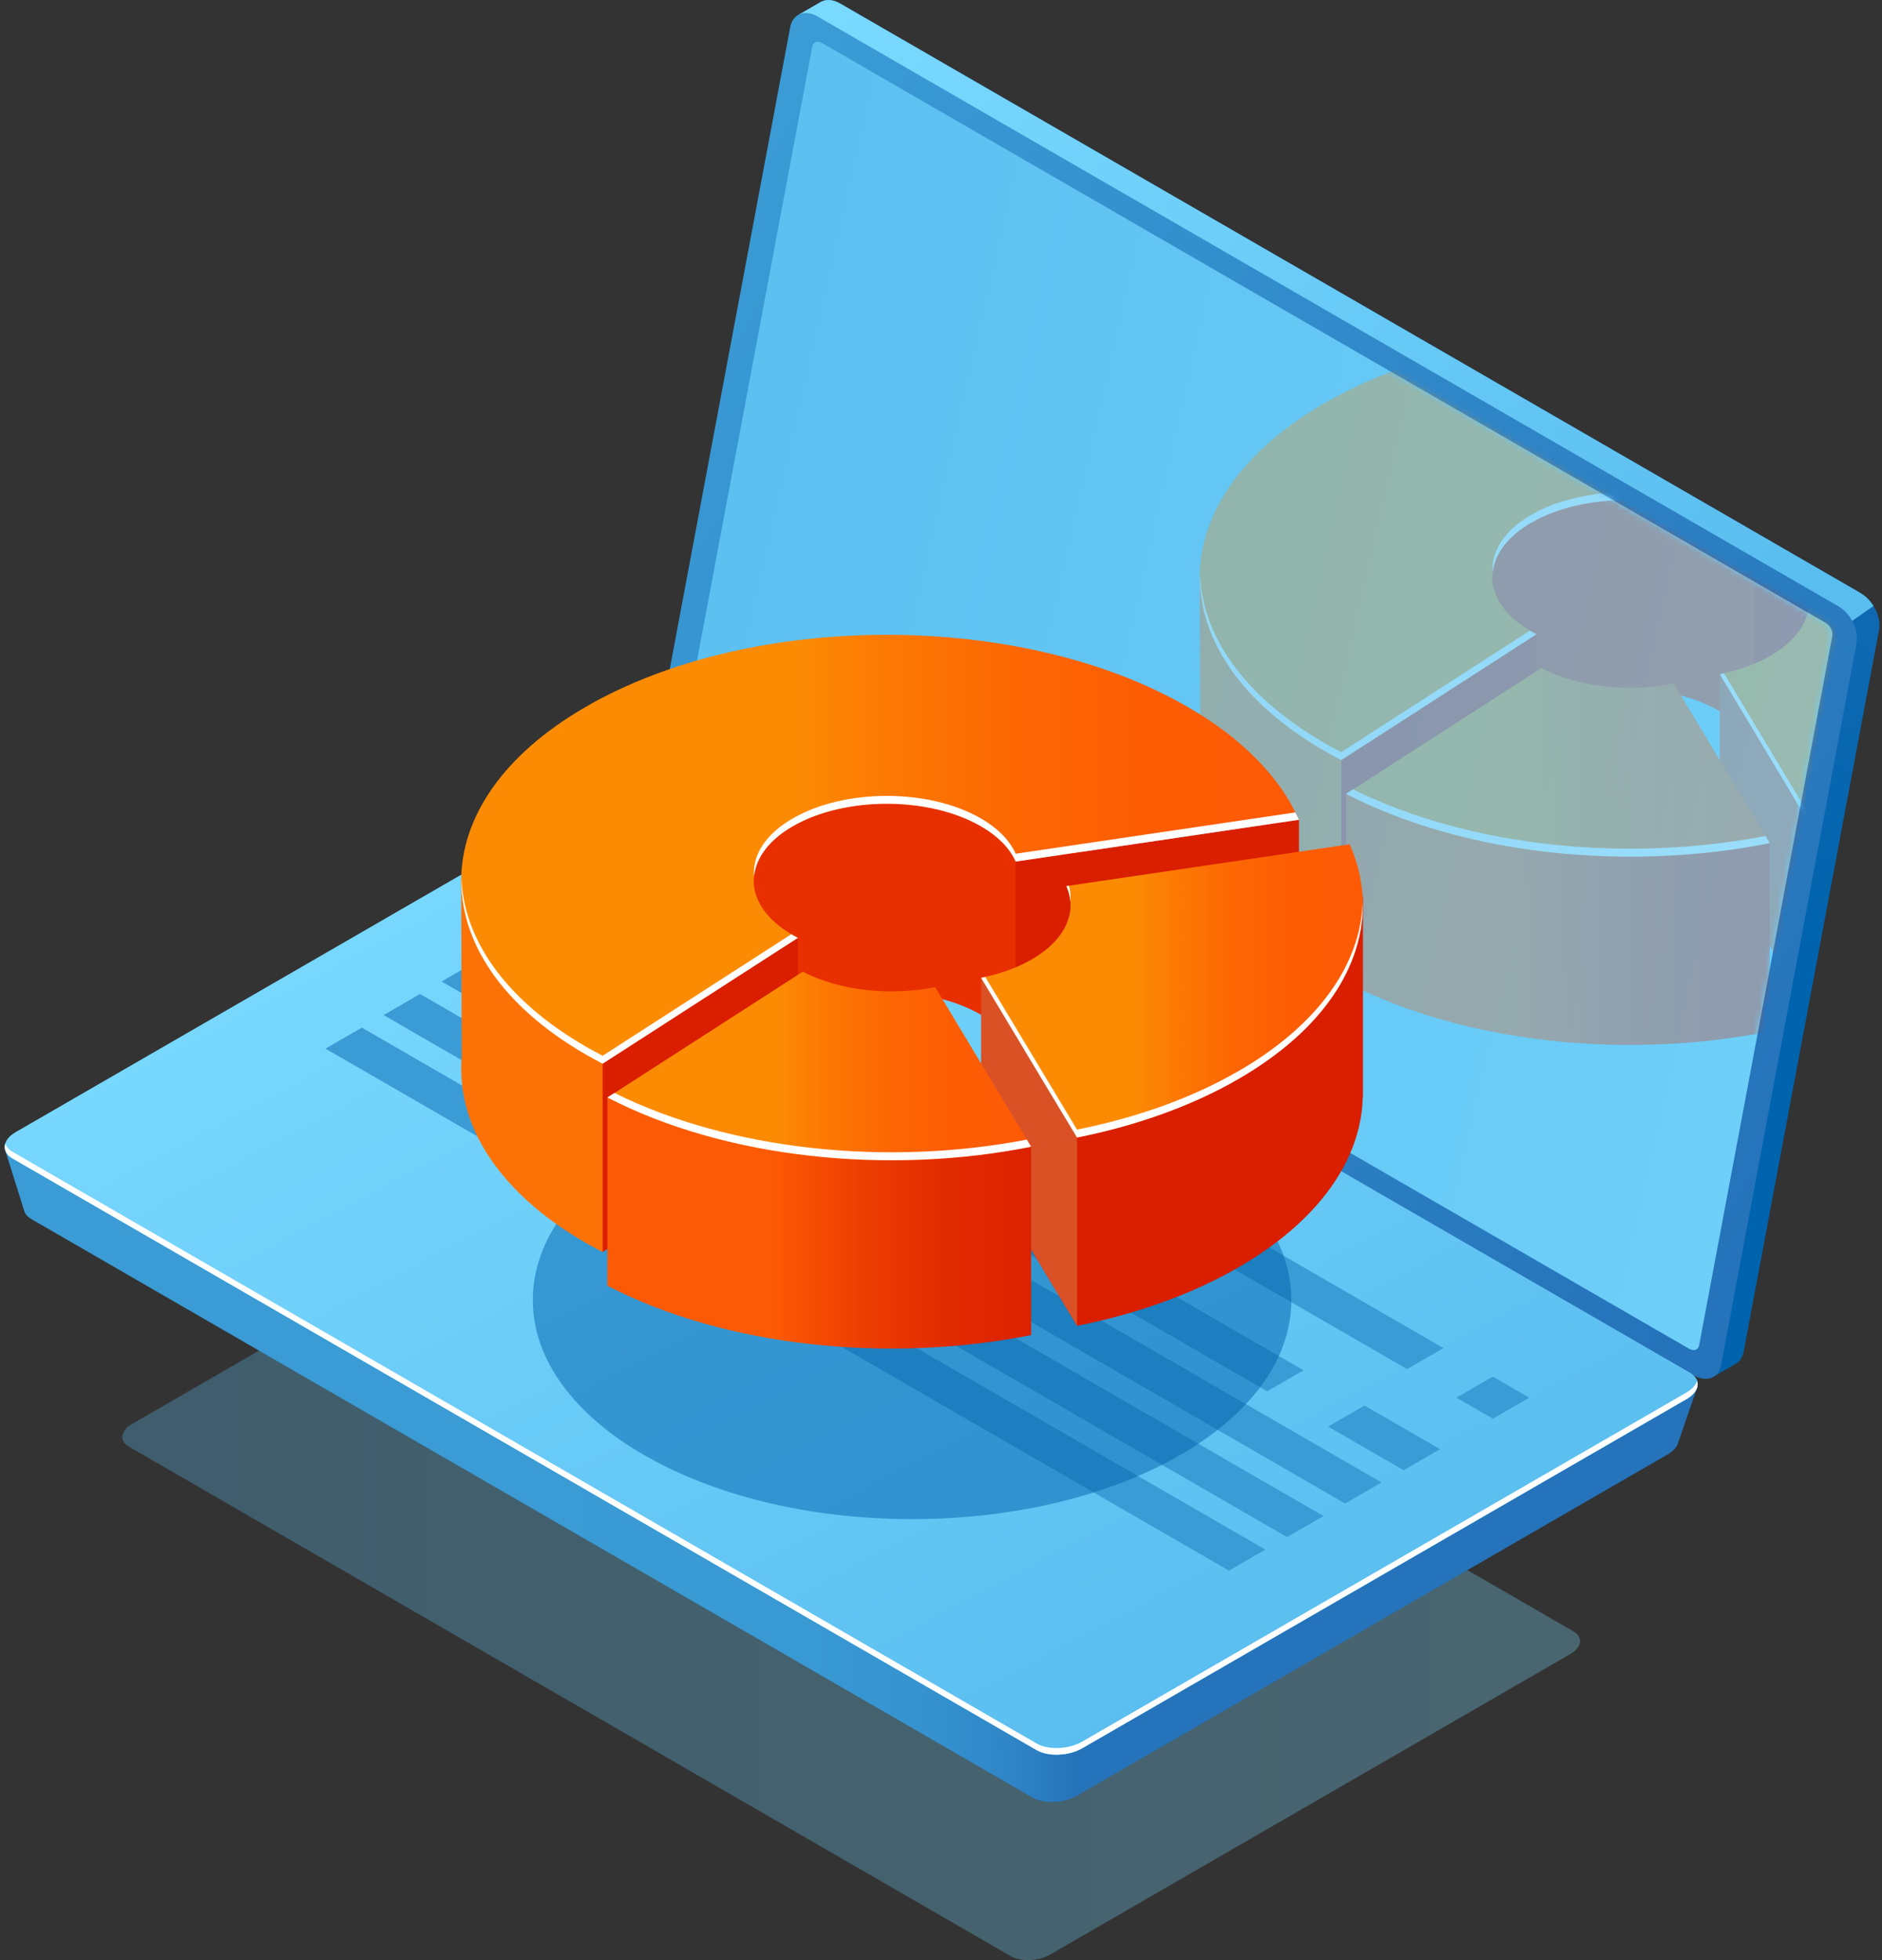
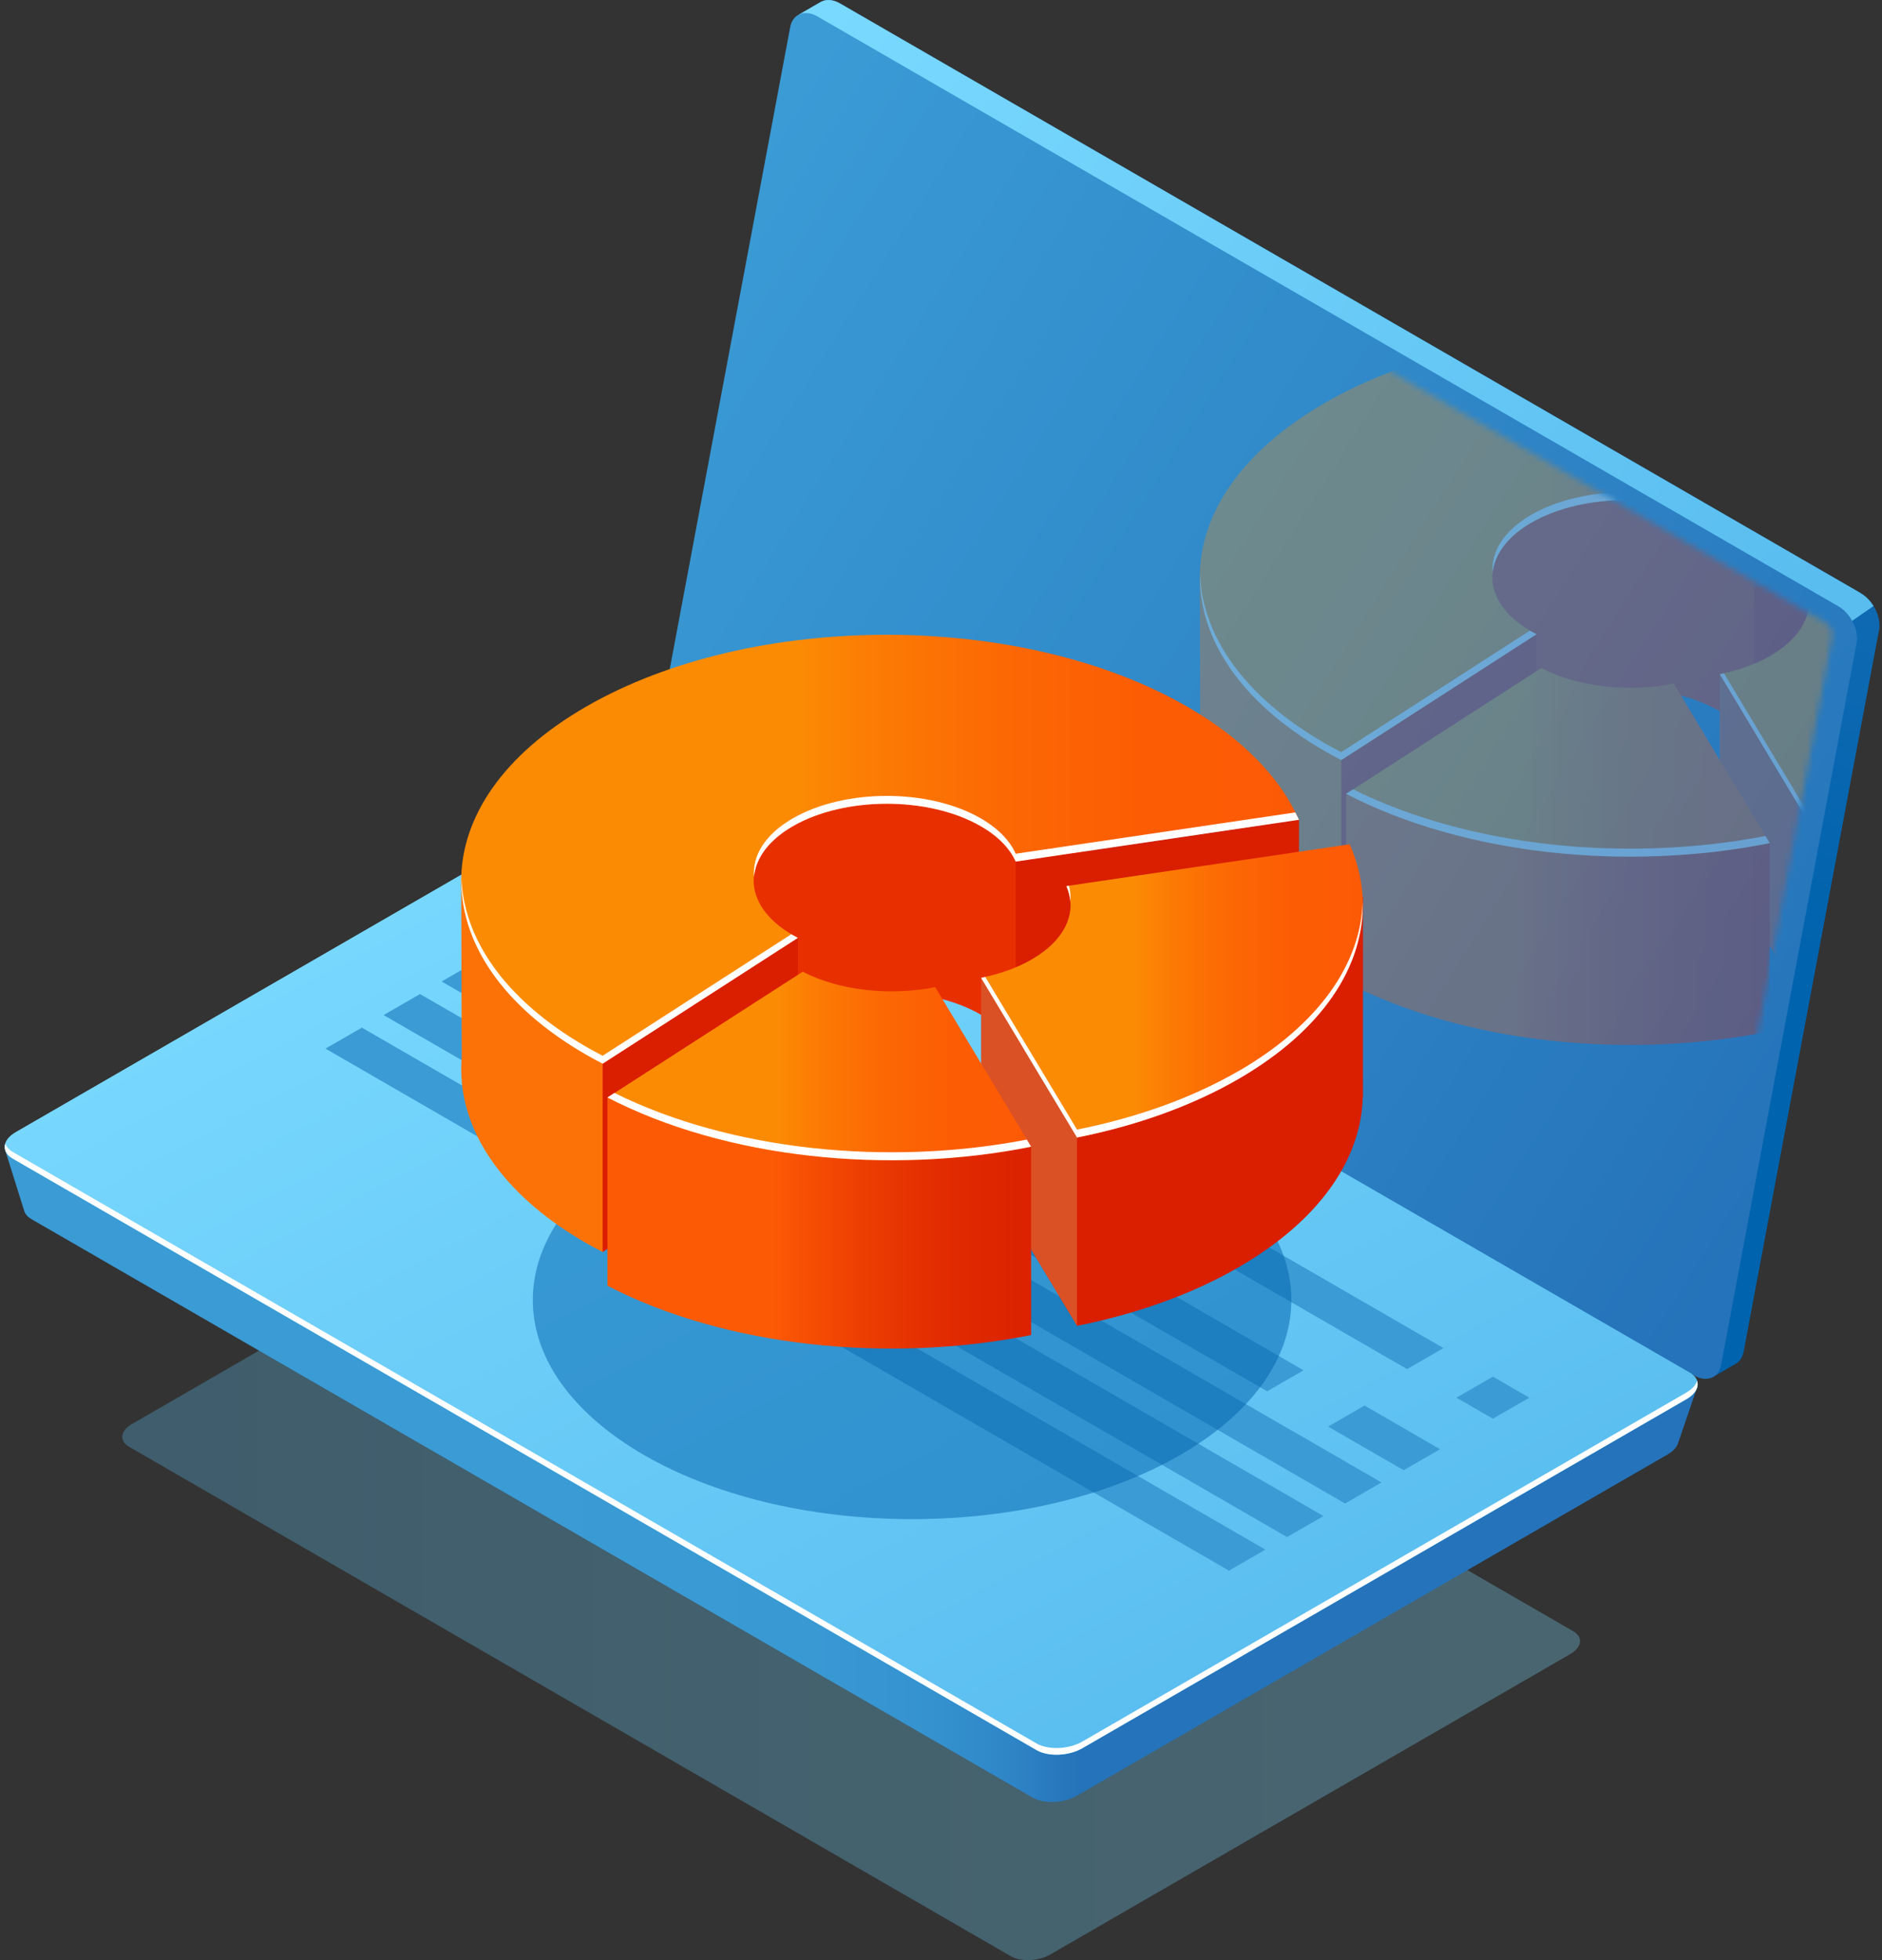
<svg xmlns="http://www.w3.org/2000/svg" width="315" height="328" viewBox="0 0 315 328" fill="none">
  <rect x="0" y="0" width="315" height="328" fill="#333333" stroke="none" />
  <path opacity="0.3" d="M169.183 327.342L21.602 242.1C19.919 241.12 20.122 239.425 22.079 238.291L109.153 187.998C111.098 186.875 114.046 186.744 115.741 187.723L263.322 272.965C265.005 273.945 264.802 275.64 262.845 276.774L175.771 327.067C173.826 328.19 170.878 328.321 169.183 327.342V327.342Z" fill="url(#paint0_linear_2178_2755)" />
  <path d="M311.447 99.256L140.594 0.569C139.4 -0.124 138.231 -0.16 137.359 0.33L133.684 2.455L135.844 3.351L113.359 123.113C112.953 125.31 114.326 128.08 116.426 129.298L287.029 227.842L286.731 230.409L290.383 228.283C291.111 227.925 291.648 227.221 291.839 226.206L314.502 105.441C314.908 103.244 313.535 100.474 311.435 99.256H311.447Z" fill="url(#paint1_linear_2178_2755)" />
  <path d="M284.02 232.307L275.391 236.582L112.128 142.277C110.207 141.166 106.865 141.31 104.657 142.587L9.85 197.358L0.863 192.462L4.086 202.731C4.265 203.208 4.646 203.65 5.267 204.008L172.803 300.785C174.724 301.896 178.066 301.752 180.274 300.475L279.126 243.376C280.069 242.827 280.654 242.17 280.857 241.501L284.008 232.319L284.02 232.307Z" fill="url(#paint2_linear_2178_2755)" />
  <path d="M311.447 99.256L140.594 0.569C139.4 -0.124 138.231 -0.16 137.359 0.33L133.684 2.455L135.844 3.351L113.359 123.113C112.953 125.31 114.326 128.08 116.426 129.298L202.235 178.862L313.583 101.405C313.034 100.533 312.306 99.769 311.435 99.268L311.447 99.256Z" fill="url(#paint3_linear_2178_2755)" />
  <path d="M283.521 230.158L112.667 131.471C110.555 130.253 109.183 127.483 109.6 125.286L132.264 4.521C132.669 2.324 134.722 1.536 136.823 2.754L307.676 101.441C309.788 102.659 311.161 105.429 310.743 107.626L288.08 228.391C287.674 230.588 285.621 231.376 283.521 230.158V230.158Z" fill="url(#paint4_linear_2178_2755)" />
-   <path d="M282.776 225.728L114.752 128.665C114.012 128.235 113.522 127.256 113.666 126.492L135.947 7.805C136.09 7.029 136.806 6.754 137.558 7.184L305.595 104.247C306.335 104.677 306.824 105.656 306.681 106.42L284.4 225.095C284.256 225.872 283.54 226.146 282.788 225.716L282.776 225.728Z" fill="url(#paint5_linear_2178_2755)" />
  <path d="M173.495 292.858L2.117 193.86C0.159 192.726 0.398 190.744 2.666 189.442L103.786 131.03C106.053 129.717 109.479 129.585 111.436 130.708L282.826 229.705C284.784 230.84 284.545 232.822 282.277 234.123L181.157 292.535C178.889 293.849 175.464 293.98 173.507 292.858H173.495Z" fill="url(#paint6_linear_2178_2755)" />
  <path d="M173.495 292.858L2.117 193.86C0.159 192.726 0.398 190.744 2.666 189.442L103.786 131.03C106.053 129.717 109.479 129.585 111.436 130.708L282.826 229.705C284.784 230.84 284.545 232.822 282.277 234.123L181.157 292.535C178.889 293.849 175.464 293.98 173.507 292.858H173.495Z" fill="url(#paint7_linear_2178_2755)" />
  <path d="M282.276 233.013L181.156 291.425C178.888 292.739 175.463 292.87 173.506 291.748L2.115 192.75C1.459 192.368 1.077 191.89 0.898 191.377C0.612 192.296 0.993 193.216 2.115 193.86L173.506 292.858C175.463 293.992 178.888 293.849 181.156 292.536L282.276 234.123C283.78 233.252 284.377 232.094 284.042 231.067C283.828 231.759 283.255 232.44 282.276 233.001V233.013Z" fill="white" />
  <path d="M98.583 150.002L235.507 229.095L241.593 225.585L104.67 146.492L98.583 150.002Z" fill="#3A9BD5" />
  <path d="M83.65 158.625L212.089 232.81L218.175 229.3L89.737 155.114L83.65 158.625Z" fill="#3A9BD5" />
  <path d="M73.921 164.236L225.142 251.591L231.229 248.069L80.007 160.725L73.921 164.236Z" fill="#3A9BD5" />
  <path d="M64.211 169.859L215.42 257.203L221.519 253.693L70.297 166.337L64.211 169.859Z" fill="#3A9BD5" />
  <path d="M54.481 175.471L205.703 262.827L211.789 259.305L60.568 171.961L54.481 175.471Z" fill="#3A9BD5" />
  <path d="M243.774 233.884L249.873 237.394L255.959 233.884L249.873 230.361L243.774 233.884Z" fill="#3A9BD5" />
  <path d="M222.301 238.72L234.939 246.015L241.026 242.505L228.387 235.197L222.301 238.72Z" fill="#3A9BD5" />
  <path opacity="0.5" d="M152.66 254.207C187.719 254.207 216.139 237.79 216.139 217.538C216.139 197.286 187.719 180.869 152.66 180.869C117.601 180.869 89.181 197.286 89.181 217.538C89.181 237.79 117.601 254.207 152.66 254.207Z" fill="#0063AD" />
  <mask id="mask0_2178_2755" style="mask-type:alpha" maskUnits="userSpaceOnUse" x="113" y="6" width="194" height="220">
    <path d="M282.782 225.728L114.757 128.665C114.017 128.235 113.528 127.256 113.671 126.492L135.953 7.805C136.096 7.029 136.812 6.754 137.564 7.184L305.601 104.247C306.341 104.677 306.83 105.656 306.687 106.42L284.405 225.095C284.262 225.872 283.546 226.146 282.794 225.716L282.782 225.728Z" fill="url(#paint8_linear_2178_2755)" />
  </mask>
  <g mask="url(#mask0_2178_2755)">
    <g opacity="0.3">
      <path d="M221.679 98.983C216.917 101.741 212.991 104.786 209.852 108.021L200.818 96.201L200.901 126.039C200.782 127.425 200.794 128.81 200.913 130.195V130.242C201.808 140.034 208.718 149.681 221.667 157.156C222.586 157.681 223.517 158.195 224.472 158.684L244.784 145.61C241.705 128.32 234.735 112.153 226.978 96.201C225.152 97.06 223.374 97.992 221.667 98.971L221.679 98.983Z" fill="#FD7207" />
      <path d="M322.404 98.982C314.444 94.385 305.075 91.114 295.098 89.144L291.589 82.97L260.739 76.427L245.594 89.872C238.994 91.388 232.717 93.502 227 96.212C234.757 112.165 241.727 128.332 244.806 145.622L257.182 137.657C256.884 137.502 256.585 137.347 256.299 137.18C247.599 132.153 247.599 124.009 256.299 118.983C264.999 113.956 279.094 113.956 287.794 118.983C290.73 120.678 292.663 122.732 293.618 124.893L341.034 117.896C337.978 110.971 331.772 104.415 322.392 98.994L322.404 98.982Z" fill="#E82F00" />
      <path d="M257.175 106.135C256.876 105.979 256.578 105.824 256.292 105.657C247.591 100.63 247.591 92.487 256.292 87.46C264.992 82.433 279.086 82.433 287.787 87.46C290.722 89.155 292.656 91.209 293.611 93.37L341.026 86.373C337.971 79.448 331.765 72.893 322.385 67.472C294.577 51.4 249.477 51.4 221.67 67.472C193.863 83.531 193.863 109.585 221.67 125.645C222.589 126.171 223.52 126.684 224.474 127.174L257.151 106.123L257.175 106.135Z" fill="url(#paint9_linear_2178_2755)" />
      <path d="M257.179 137.645V106.135L224.503 127.185V158.696L257.179 137.645Z" fill="#DA1E00" />
      <path d="M293.622 124.881V93.37L341.038 86.373V117.884L293.622 124.881Z" fill="#DA1E00" />
      <path d="M351.745 99.174C351.745 99.174 331.719 119.736 331.349 119.867C331.194 119.915 331.17 122.124 331.194 124.703L302.122 129.001C303.996 133.252 302.062 137.957 296.298 141.288C293.84 142.709 290.939 143.724 287.86 144.345L303.912 171.055C313.77 169.085 323.031 165.825 330.908 161.276C344.525 153.407 351.447 143.151 351.722 132.846H351.757V99.186L351.745 99.174Z" fill="#DA1E00" />
      <path d="M287.84 112.822V144.333L303.892 171.055V139.533L287.84 112.822Z" fill="#DB5126" />
      <path d="M303.893 139.532C313.751 137.562 323.012 134.302 330.889 129.753C349.316 119.102 355.522 104.081 349.531 90.469L302.115 97.466C303.989 101.717 302.055 106.422 296.291 109.753C293.833 111.174 290.933 112.189 287.854 112.81L303.905 139.52L303.893 139.532Z" fill="url(#paint10_linear_2178_2755)" />
      <path d="M225.294 132.834V164.345C245.069 174.602 272.387 177.36 296.208 172.596V141.085L225.294 132.834V132.834Z" fill="url(#paint11_linear_2178_2755)" />
      <path d="M296.203 141.086L280.151 114.375C272.704 115.868 264.159 115.008 257.977 111.796L225.301 132.847C245.076 143.104 272.394 145.862 296.215 141.098L296.203 141.086Z" fill="url(#paint12_linear_2178_2755)" />
      <path d="M293.624 92.057C292.669 89.896 290.724 87.842 287.8 86.147C279.099 81.12 265.005 81.12 256.305 86.147C251.662 88.821 249.526 92.392 249.836 95.902C250.111 92.833 252.247 89.812 256.305 87.46C265.005 82.433 279.099 82.433 287.8 87.46C290.735 89.156 292.669 91.21 293.624 93.371L341.039 86.374C340.86 85.956 340.621 85.55 340.418 85.144L293.612 92.057H293.624Z" fill="white" />
      <path d="M256.081 105.515L224.49 125.862C223.535 125.372 222.605 124.859 221.686 124.333C208.068 116.465 201.135 106.208 200.848 95.903C200.55 106.65 207.484 117.456 221.686 125.659C222.605 126.184 223.535 126.698 224.49 127.187L257.167 106.136C256.868 105.981 256.57 105.826 256.284 105.659C256.212 105.611 256.14 105.563 256.069 105.527L256.081 105.515Z" fill="white" />
      <path d="M302.55 97.419L302.12 97.479C302.478 98.303 302.693 99.138 302.777 99.974C302.848 99.115 302.777 98.267 302.55 97.419Z" fill="white" />
      <path d="M330.904 128.44C323.027 132.989 313.766 136.249 303.908 138.219L288.549 112.667C288.31 112.715 288.095 112.786 287.856 112.834L303.908 139.545C313.766 137.575 323.027 134.315 330.904 129.766C345.058 121.586 351.968 110.828 351.718 100.118C351.395 110.386 344.473 120.607 330.904 128.452V128.44Z" fill="white" />
      <path d="M226.47 132.081L225.301 132.833C245.076 143.09 272.394 145.848 296.215 141.084L295.499 139.89C272.311 144.368 245.947 141.765 226.47 132.081V132.081Z" fill="white" />
    </g>
  </g>
  <path d="M98.059 149.788C93.297 152.546 89.371 155.591 86.232 158.827L77.198 147.006L77.281 176.857C77.162 178.242 77.174 179.627 77.293 181.012V181.06C78.188 190.851 85.098 200.499 98.047 207.973C98.966 208.499 99.897 209.012 100.852 209.502L121.164 196.427C118.085 179.137 111.115 162.97 103.358 147.018C101.532 147.878 99.754 148.809 98.047 149.788H98.059Z" fill="#FD7207" />
  <path d="M198.777 149.788C190.817 145.191 181.448 141.919 171.471 139.949L167.962 133.776L137.112 127.232L121.967 140.677C115.367 142.194 109.09 144.307 103.373 147.018C111.13 162.97 118.1 179.137 121.179 196.427L133.555 188.463C133.257 188.307 132.959 188.152 132.672 187.985C123.972 182.958 123.972 174.815 132.672 169.788C141.372 164.761 155.467 164.761 164.167 169.788C167.103 171.483 169.036 173.537 169.991 175.698L217.407 168.701C214.351 161.776 208.145 155.221 198.765 149.8L198.777 149.788Z" fill="#E82F00" />
  <path d="M133.555 156.94C133.256 156.785 132.958 156.629 132.672 156.462C123.971 151.435 123.971 143.292 132.672 138.265C141.372 133.238 155.466 133.238 164.167 138.265C167.102 139.961 169.036 142.014 169.991 144.176L217.406 137.179C214.351 130.253 208.145 123.698 198.764 118.277C170.957 102.205 125.857 102.205 98.05 118.277C70.243 134.337 70.243 160.391 98.05 176.451C98.969 176.976 99.9 177.489 100.854 177.979L133.531 156.928L133.555 156.94Z" fill="url(#paint13_linear_2178_2755)" />
  <path d="M133.555 188.451V156.94L100.866 177.991V209.501L133.555 188.451Z" fill="#DA1E00" />
  <path d="M170.002 175.686V144.176L217.417 137.178V168.689L170.002 175.686Z" fill="#DA1E00" />
  <path d="M228.113 149.979C228.113 149.979 208.087 170.552 207.717 170.671C207.561 170.719 207.538 172.928 207.561 175.507L178.489 179.806C180.363 184.057 178.43 188.761 172.665 192.093C170.207 193.513 167.307 194.528 164.228 195.149L180.279 221.86C190.137 219.89 199.398 216.63 207.275 212.081C220.892 204.212 227.814 193.955 228.089 183.651H228.124V149.991L228.113 149.979Z" fill="#DA1E00" />
  <path d="M164.214 163.626V195.137L180.266 221.848V190.337L164.214 163.626Z" fill="#DB5126" />
  <path d="M180.267 190.337C190.125 188.367 199.386 185.107 207.263 180.558C225.69 169.907 231.896 154.886 225.905 141.274L178.489 148.271C180.363 152.522 178.43 157.226 172.665 160.558C170.207 161.979 167.307 162.993 164.228 163.614L180.279 190.325L180.267 190.337Z" fill="url(#paint14_linear_2178_2755)" />
  <path d="M101.669 183.639V215.15C121.444 225.407 148.762 228.165 172.583 223.401V191.89L101.669 183.639V183.639Z" fill="url(#paint15_linear_2178_2755)" />
  <path d="M172.584 191.891L156.532 165.18C149.085 166.672 140.54 165.813 134.358 162.601L101.682 183.652C121.457 193.908 148.775 196.667 172.596 191.902L172.584 191.891Z" fill="url(#paint16_linear_2178_2755)" />
  <path d="M170.002 142.862C169.048 140.701 167.102 138.647 164.178 136.951C155.478 131.925 141.384 131.925 132.684 136.951C128.041 139.626 125.905 143.196 126.215 146.707C126.49 143.638 128.626 140.617 132.684 138.265C141.384 133.238 155.478 133.238 164.178 138.265C167.114 139.96 169.048 142.014 170.002 144.175L217.418 137.178C217.239 136.76 217 136.354 216.797 135.948L169.991 142.862H170.002Z" fill="white" />
  <path d="M132.46 156.32L100.869 176.666C99.914 176.177 98.984 175.663 98.064 175.138C84.447 167.269 77.513 157.013 77.227 146.708C76.929 157.454 83.863 168.26 98.064 176.463C98.984 176.989 99.914 177.502 100.869 177.992L133.546 156.941C133.247 156.786 132.949 156.631 132.662 156.463C132.591 156.416 132.519 156.368 132.448 156.332L132.46 156.32Z" fill="white" />
  <path d="M178.918 148.225L178.488 148.284C178.846 149.108 179.061 149.944 179.145 150.78C179.216 149.92 179.145 149.072 178.918 148.225Z" fill="white" />
  <path d="M207.261 179.246C199.385 183.795 190.124 187.055 180.266 189.025L164.906 163.472C164.667 163.52 164.453 163.592 164.214 163.64L180.266 190.35C190.124 188.38 199.385 185.12 207.261 180.571C221.416 172.392 228.326 161.634 228.075 150.923C227.753 161.192 220.831 171.413 207.261 179.258V179.246Z" fill="white" />
  <path d="M102.839 182.886L101.669 183.638C121.444 193.895 148.762 196.653 172.583 191.889L171.867 190.695C148.679 195.172 122.316 192.569 102.839 182.886Z" fill="white" />
  <defs>
    <linearGradient id="paint0_linear_2178_2755" x1="20.468" y1="257.527" x2="264.456" y2="257.527" gradientUnits="userSpaceOnUse">
      <stop stop-color="#59BDEF" />
      <stop offset="1" stop-color="#7BDAFF" />
    </linearGradient>
    <linearGradient id="paint1_linear_2178_2755" x1="238.36" y1="-11.049" x2="207.003" y2="142.366" gradientUnits="userSpaceOnUse">
      <stop stop-color="#2573BA" />
      <stop offset="1" stop-color="#0063AD" />
    </linearGradient>
    <linearGradient id="paint2_linear_2178_2755" x1="7.964" y1="221.525" x2="221.913" y2="221.525" gradientUnits="userSpaceOnUse">
      <stop stop-color="#3A9BD5" />
      <stop offset="0.31" stop-color="#3A9BD5" />
      <stop offset="0.36" stop-color="#3A9BD5" />
      <stop offset="0.6" stop-color="#3999D3" />
      <stop offset="0.69" stop-color="#3592CF" />
      <stop offset="0.75" stop-color="#2F86C7" />
      <stop offset="0.8" stop-color="#2675BB" />
      <stop offset="0.81" stop-color="#2573BA" />
    </linearGradient>
    <linearGradient id="paint3_linear_2178_2755" x1="268.996" y1="150.898" x2="104.478" y2="41.588" gradientUnits="userSpaceOnUse">
      <stop stop-color="#59BDEF" />
      <stop offset="1" stop-color="#7BDAFF" />
    </linearGradient>
    <linearGradient id="paint4_linear_2178_2755" x1="108.813" y1="52.33" x2="310.705" y2="179.942" gradientUnits="userSpaceOnUse">
      <stop stop-color="#3A9BD5" />
      <stop offset="1" stop-color="#2573BA" />
    </linearGradient>
    <linearGradient id="paint5_linear_2178_2755" x1="85.011" y1="88.044" x2="439.123" y2="168.339" gradientUnits="userSpaceOnUse">
      <stop stop-color="#59BDEF" />
      <stop offset="0.92" stop-color="#78D8FE" />
      <stop offset="1" stop-color="#7BDAFF" />
    </linearGradient>
    <linearGradient id="paint6_linear_2178_2755" x1="188.294" y1="298.052" x2="91" y2="115.106" gradientUnits="userSpaceOnUse">
      <stop stop-color="#59BDEF" />
      <stop offset="1" stop-color="#7BDAFF" />
    </linearGradient>
    <linearGradient id="paint7_linear_2178_2755" x1="188.294" y1="298.052" x2="91" y2="115.106" gradientUnits="userSpaceOnUse">
      <stop stop-color="#59BDEF" />
      <stop offset="1" stop-color="#7BDAFF" />
    </linearGradient>
    <linearGradient id="paint8_linear_2178_2755" x1="85.017" y1="88.044" x2="439.129" y2="168.339" gradientUnits="userSpaceOnUse">
      <stop stop-color="#59BDEF" />
      <stop offset="0.92" stop-color="#78D8FE" />
      <stop offset="1" stop-color="#7BDAFF" />
    </linearGradient>
    <linearGradient id="paint9_linear_2178_2755" x1="200.82" y1="91.305" x2="341.038" y2="91.305" gradientUnits="userSpaceOnUse">
      <stop offset="0.4" stop-color="#FC8B04" />
      <stop offset="0.51" stop-color="#FC7904" />
      <stop offset="0.66" stop-color="#FC6704" />
      <stop offset="0.81" stop-color="#FC5D04" />
      <stop offset="1" stop-color="#FD5A05" />
    </linearGradient>
    <linearGradient id="paint10_linear_2178_2755" x1="287.842" y1="115.007" x2="351.739" y2="115.007" gradientUnits="userSpaceOnUse">
      <stop offset="0.4" stop-color="#FC8B04" />
      <stop offset="0.51" stop-color="#FC7904" />
      <stop offset="0.66" stop-color="#FC6704" />
      <stop offset="0.81" stop-color="#FC5D04" />
      <stop offset="1" stop-color="#FD5A05" />
    </linearGradient>
    <linearGradient id="paint11_linear_2178_2755" x1="219.148" y1="153.85" x2="314.217" y2="153.85" gradientUnits="userSpaceOnUse">
      <stop offset="0.36" stop-color="#FD5A05" />
      <stop offset="0.38" stop-color="#FA5504" />
      <stop offset="0.52" stop-color="#EC3D02" />
      <stop offset="0.66" stop-color="#E12B01" />
      <stop offset="0.82" stop-color="#DB2100" />
      <stop offset="1" stop-color="#DA1E00" />
    </linearGradient>
    <linearGradient id="paint12_linear_2178_2755" x1="225.289" y1="127.569" x2="296.203" y2="127.569" gradientUnits="userSpaceOnUse">
      <stop offset="0.4" stop-color="#FC8B04" />
      <stop offset="0.51" stop-color="#FC7904" />
      <stop offset="0.66" stop-color="#FC6704" />
      <stop offset="0.81" stop-color="#FC5D04" />
      <stop offset="1" stop-color="#FD5A05" />
    </linearGradient>
    <linearGradient id="paint13_linear_2178_2755" x1="77.2" y1="142.11" x2="217.418" y2="142.11" gradientUnits="userSpaceOnUse">
      <stop offset="0.4" stop-color="#FC8B04" />
      <stop offset="0.51" stop-color="#FC7904" />
      <stop offset="0.66" stop-color="#FC6704" />
      <stop offset="0.81" stop-color="#FC5D04" />
      <stop offset="1" stop-color="#FD5A05" />
    </linearGradient>
    <linearGradient id="paint14_linear_2178_2755" x1="164.216" y1="165.811" x2="228.113" y2="165.811" gradientUnits="userSpaceOnUse">
      <stop offset="0.4" stop-color="#FC8B04" />
      <stop offset="0.51" stop-color="#FC7904" />
      <stop offset="0.66" stop-color="#FC6704" />
      <stop offset="0.81" stop-color="#FC5D04" />
      <stop offset="1" stop-color="#FD5A05" />
    </linearGradient>
    <linearGradient id="paint15_linear_2178_2755" x1="95.523" y1="204.654" x2="190.592" y2="204.654" gradientUnits="userSpaceOnUse">
      <stop offset="0.36" stop-color="#FD5A05" />
      <stop offset="0.38" stop-color="#FA5504" />
      <stop offset="0.52" stop-color="#EC3D02" />
      <stop offset="0.66" stop-color="#E12B01" />
      <stop offset="0.82" stop-color="#DB2100" />
      <stop offset="1" stop-color="#DA1E00" />
    </linearGradient>
    <linearGradient id="paint16_linear_2178_2755" x1="101.67" y1="178.374" x2="172.584" y2="178.374" gradientUnits="userSpaceOnUse">
      <stop offset="0.4" stop-color="#FC8B04" />
      <stop offset="0.51" stop-color="#FC7904" />
      <stop offset="0.66" stop-color="#FC6704" />
      <stop offset="0.81" stop-color="#FC5D04" />
      <stop offset="1" stop-color="#FD5A05" />
    </linearGradient>
  </defs>
</svg>